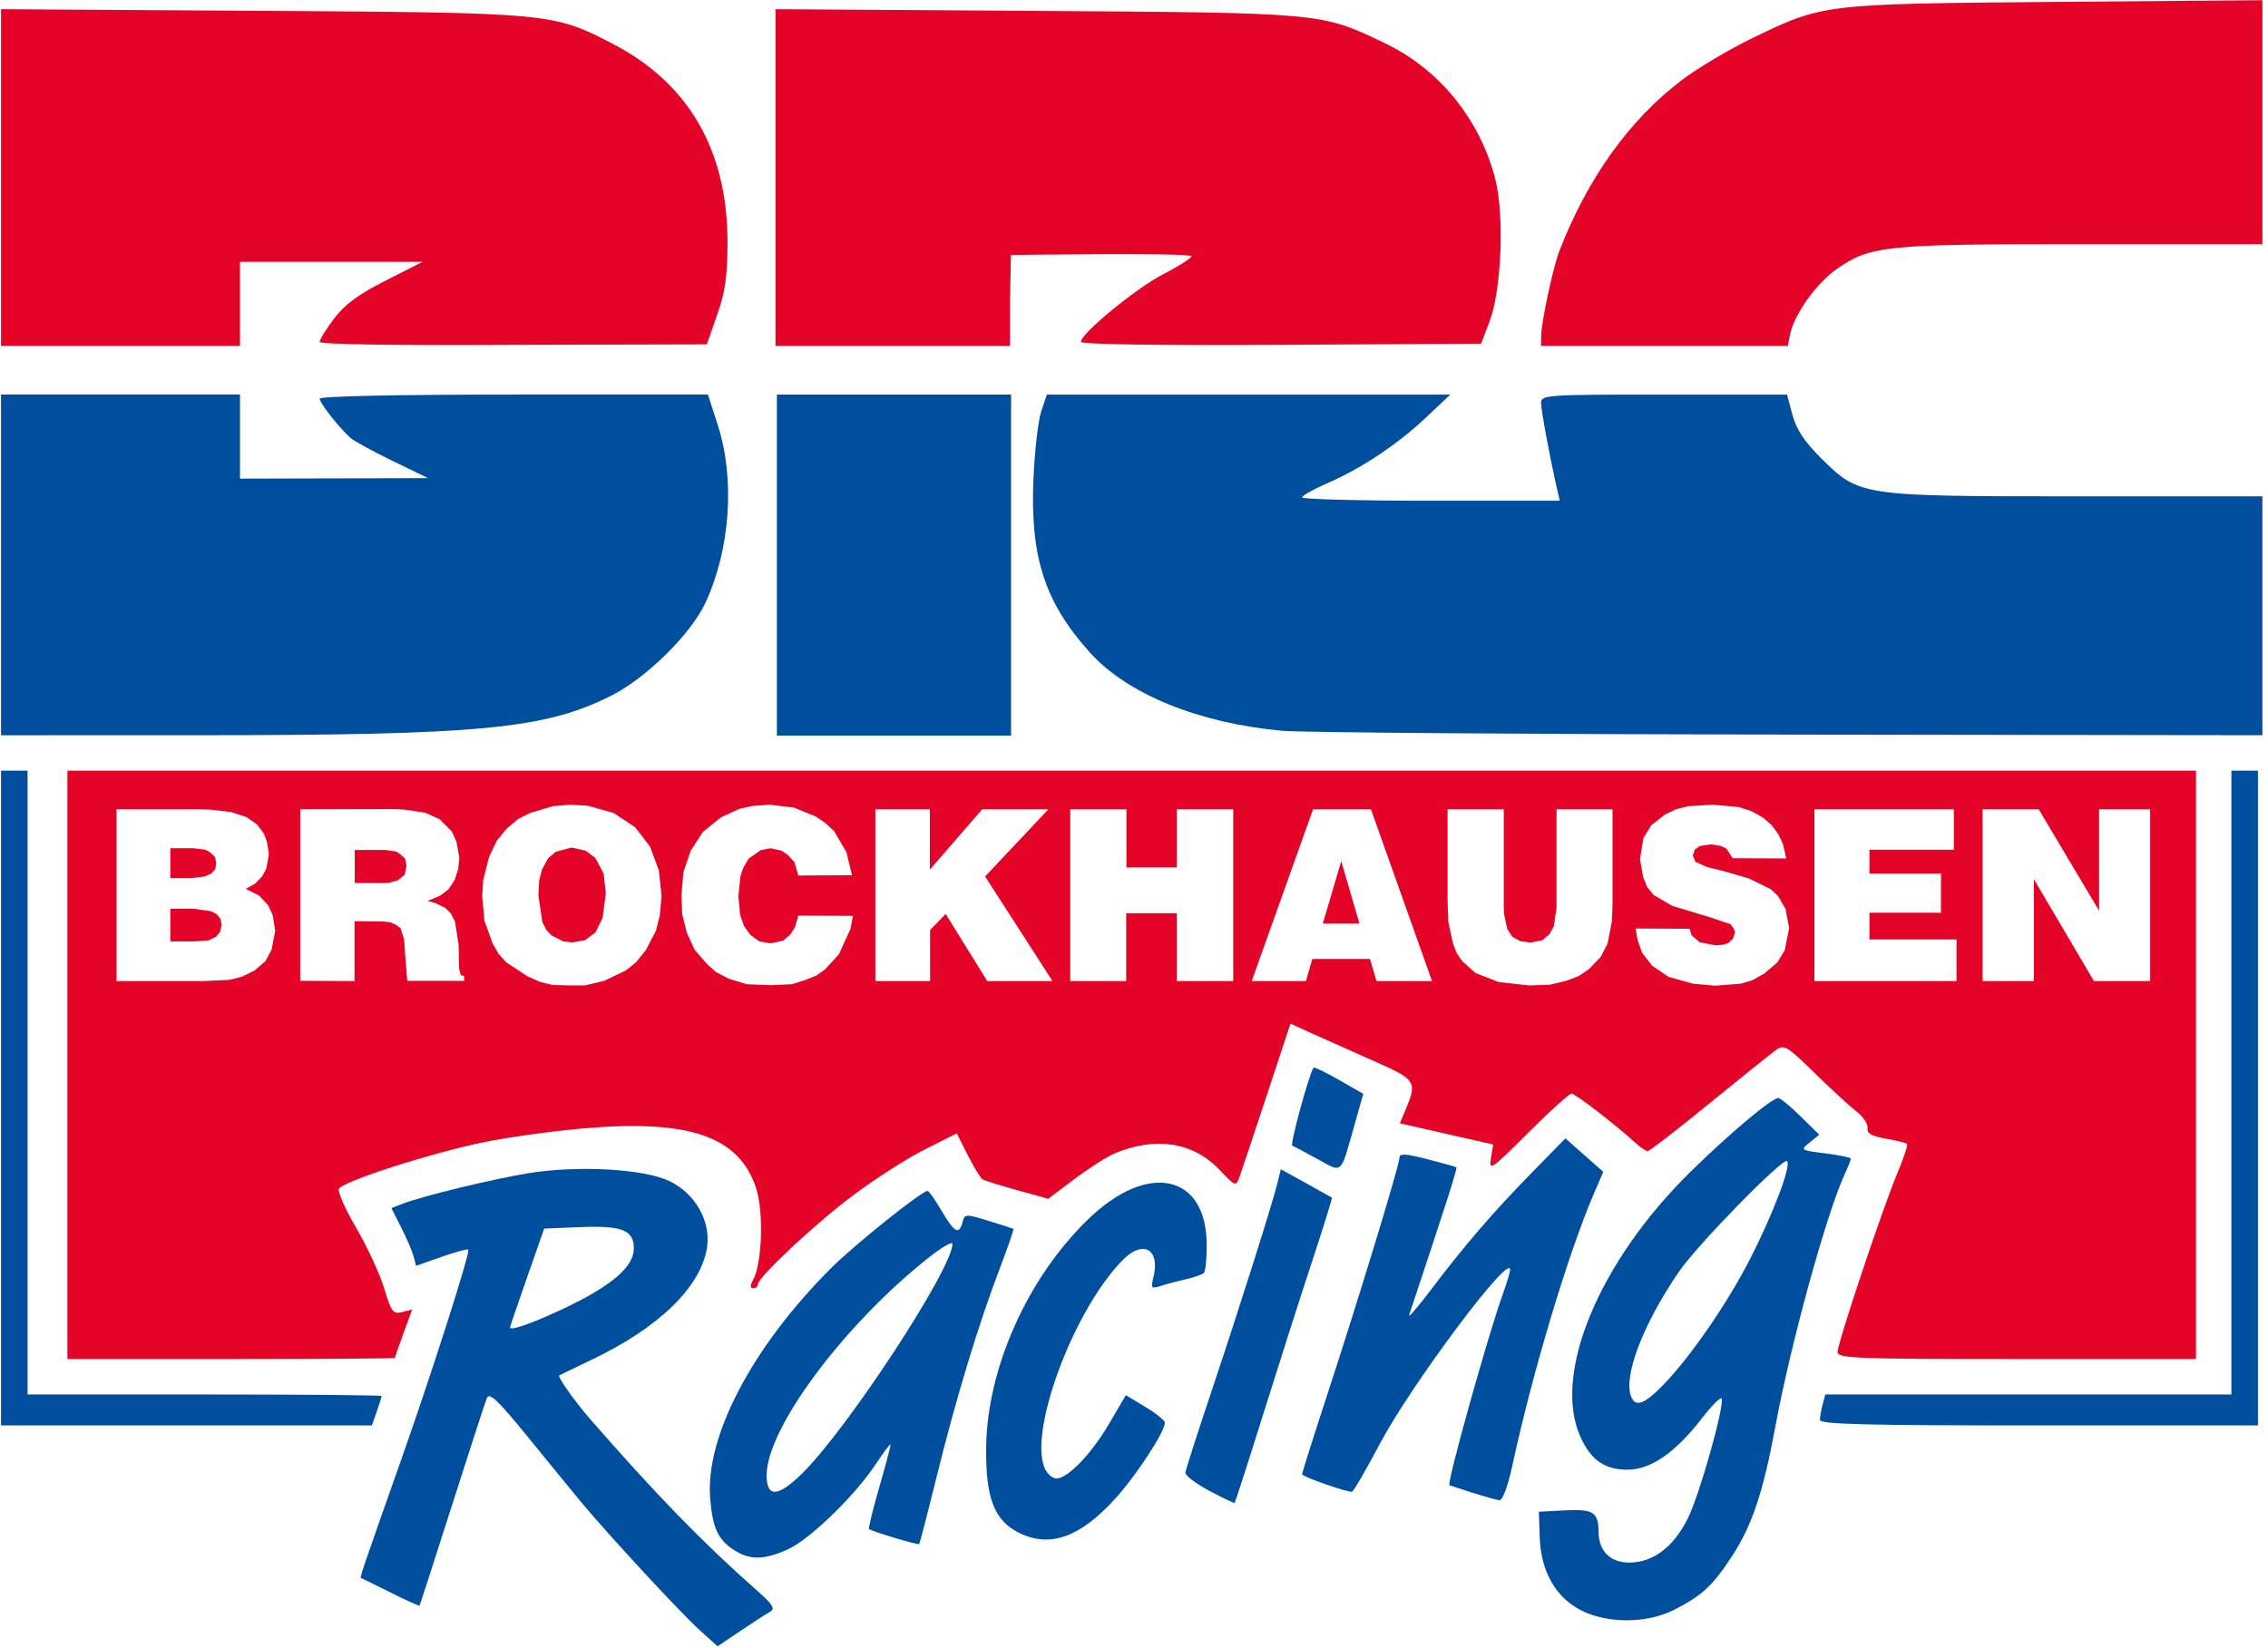
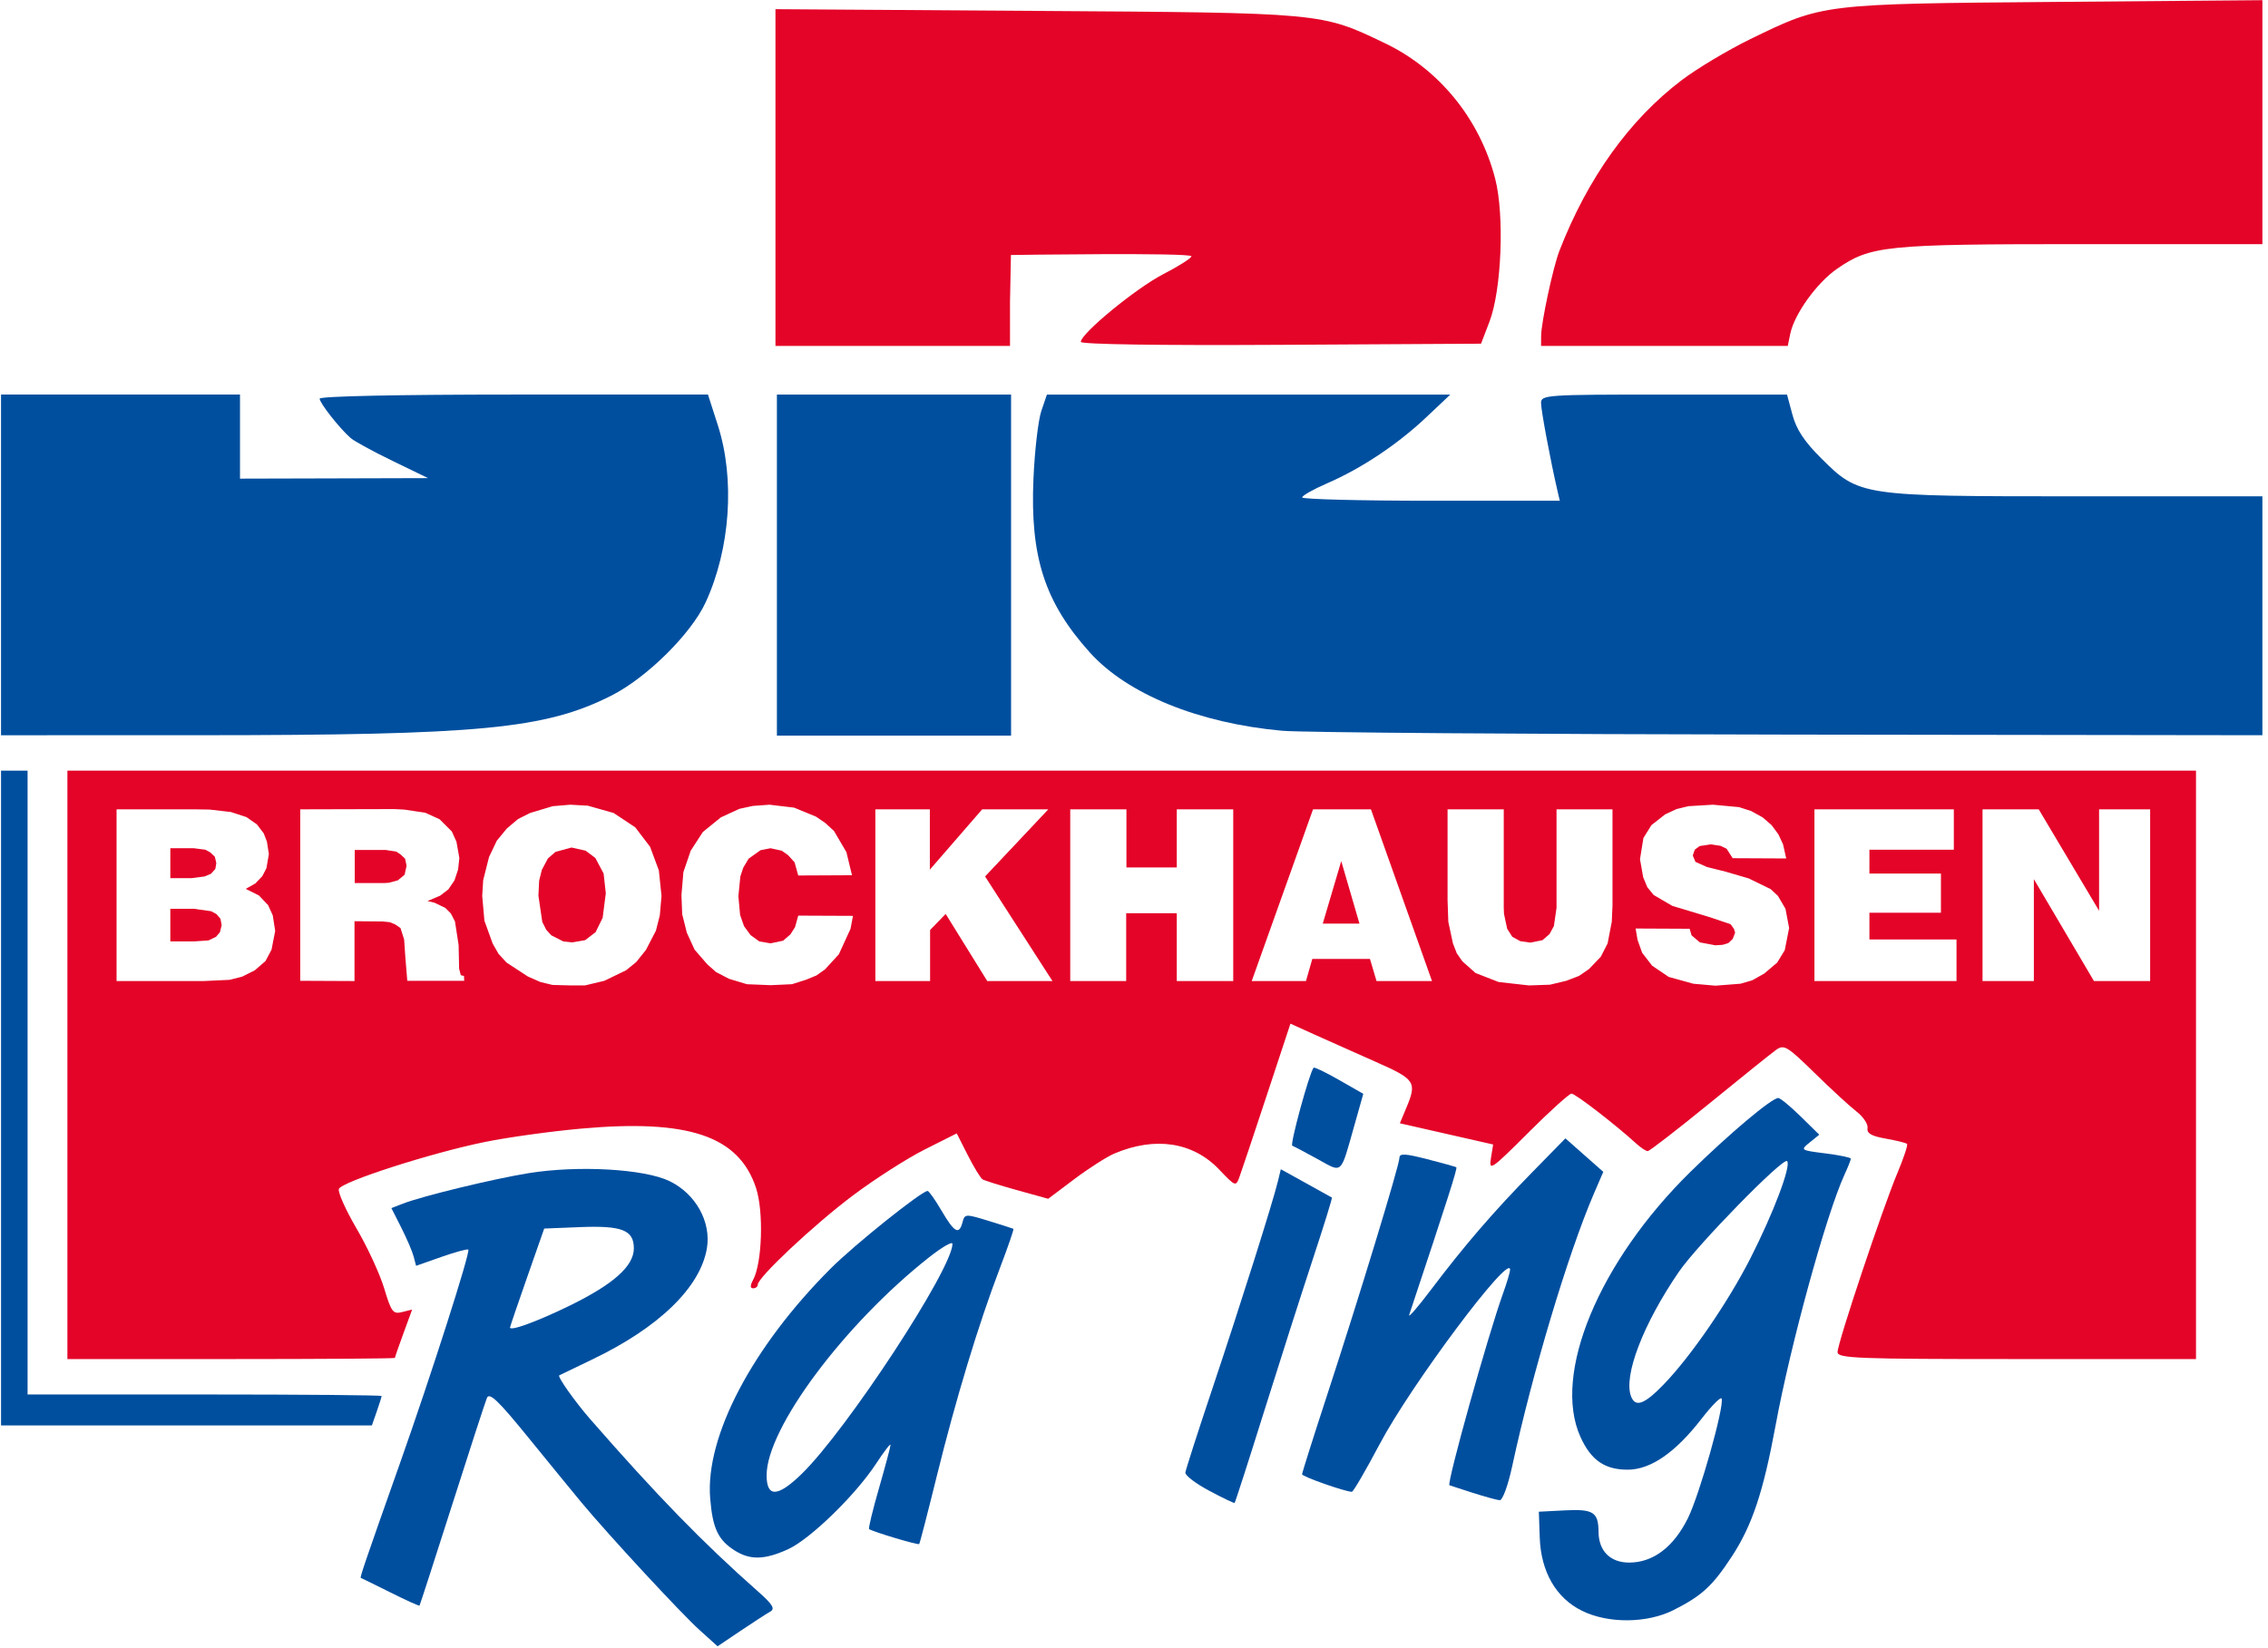
<svg xmlns="http://www.w3.org/2000/svg" width="100%" height="100%" viewBox="0 0 278 202" version="1.1" xml:space="preserve" style="fill-rule:evenodd;clip-rule:evenodd;stroke-linejoin:round;stroke-miterlimit:2;">
  <g transform="matrix(1,0,0,1,-15753.7,-5345.54)">
    <g transform="matrix(1,0,0,1,15480,1586.46)">
      <g transform="matrix(1.246,0,0,1.246,38.11,3681.66)">
        <g transform="matrix(1,0,0,1,368.222,128.226)">
          <path d="M0,-21.012C-1.637,-22.637 -2.428,-23.838 -2.812,-25.272L-3.346,-27.266L-15.444,-27.266C-27.068,-27.266 -27.545,-27.235 -27.545,-26.435C-27.545,-25.713 -26.616,-20.754 -25.929,-17.798L-25.701,-16.819L-38.377,-16.819C-45.348,-16.819 -51.05,-16.967 -51.044,-17.146C-51.041,-17.325 -49.941,-17.946 -48.601,-18.528C-45.229,-19.987 -41.68,-22.351 -38.856,-25.015L-36.471,-27.266L-76.156,-27.266L-76.709,-25.636C-77.012,-24.736 -77.359,-21.749 -77.479,-18.997C-77.817,-11.294 -76.372,-6.833 -71.943,-1.902C-68.256,2.207 -61.226,5.07 -53.012,5.814C-51.096,5.988 -28.616,6.157 -3.056,6.191L43.417,6.254L43.417,-17.255L25.184,-17.255C3.85,-17.255 3.768,-17.266 0,-21.012" style="fill:rgb(0,79,159);fill-rule:nonzero;" />
        </g>
        <g transform="matrix(1,0,0,1,247.644,153.834)">
          <path d="M0,-7.276L-0.957,-7.995L-2.346,-8.305L-3.925,-7.875L-4.667,-7.228L-5.264,-6.103L-5.528,-5.05L-5.601,-3.567L-5.218,-0.981L-4.834,-0.216L-4.332,0.334L-3.159,0.932L-2.273,1.029L-1.005,0.812L0.024,0.024L0.719,-1.389L1.029,-3.805L0.813,-5.745L0,-7.276Z" style="fill:rgb(228,4,40);fill-rule:nonzero;" />
        </g>
        <g transform="matrix(1,0,0,1,209.208,145.768)">
          <path d="M0,2.608L0.623,2.344L1.053,1.866L1.149,1.292L1.005,0.671L0.55,0.239L0.072,-0.024L-1.053,-0.168L-3.375,-0.168L-3.375,2.776L-1.293,2.776L0,2.608Z" style="fill:rgb(228,4,40);fill-rule:nonzero;" />
        </g>
        <g transform="matrix(1,0,0,1,288.436,67.346)">
          <path d="M0,24.517L0.091,19.879C0.091,19.879 17.849,19.621 17.847,20.008C17.846,20.187 16.597,20.982 15.069,21.77C12.378,23.161 6.966,27.609 6.966,28.429C6.966,28.673 14.781,28.788 26.65,28.719L46.338,28.607L47.171,26.429C48.356,23.335 48.652,15.979 47.736,12.402C46.229,6.522 42.237,1.605 36.888,-0.957C30.576,-3.979 30.881,-3.951 2.503,-4.138L-23.073,-4.308L-23.073,28.825L0,28.825L0,24.517Z" style="fill:rgb(228,4,40);fill-rule:nonzero;" />
        </g>
        <g transform="matrix(1,0,0,1,210.381,154.24)">
          <path d="M0,-2.154L-0.526,-2.442L-2.226,-2.68L-4.548,-2.68L-4.548,0.526L-2.202,0.526L-0.791,0.43L-0.048,0.072L0.334,-0.383L0.502,-1.077L0.382,-1.7L0,-2.154Z" style="fill:rgb(228,4,40);fill-rule:nonzero;" />
        </g>
        <g transform="matrix(1,0,0,1,263.576,182.243)">
          <path d="M0,36.424C-5.323,31.727 -9.936,26.986 -16.467,19.498C-17.937,17.812 -19.685,15.339 -19.483,15.224C-19.397,15.176 -17.956,14.482 -16.281,13.68C-9.701,10.538 -5.61,6.579 -4.959,2.727C-4.52,0.129 -6.053,-2.634 -8.628,-3.887C-11.108,-5.091 -17.612,-5.46 -22.491,-4.674C-25.951,-4.113 -32.888,-2.434 -34.846,-1.68L-35.997,-1.235L-35.02,0.696C-34.482,1.759 -33.934,3.036 -33.805,3.535L-33.566,4.445L-31.076,3.569C-29.706,3.088 -28.516,2.764 -28.429,2.85C-28.206,3.073 -32.076,15.176 -35.146,23.853C-38.537,33.439 -39.115,35.135 -39.008,35.153C-38.958,35.164 -37.656,35.802 -36.113,36.573C-34.569,37.346 -33.272,37.935 -33.23,37.879C-33.186,37.828 -31.745,33.374 -30.027,27.988C-28.311,22.6 -26.767,17.857 -26.599,17.448C-26.359,16.862 -25.481,17.701 -22.504,21.366C-20.42,23.93 -18.069,26.804 -17.28,27.755C-14.644,30.925 -7.51,38.633 -5.698,40.268L-3.908,41.884L-1.646,40.361C-0.399,39.524 0.911,38.674 1.266,38.476C1.781,38.188 1.521,37.765 0,36.424M-24.325,10.512C-24.321,10.427 -23.564,8.201 -22.64,5.568L-20.963,0.779L-17.457,0.637C-13.303,0.471 -12.145,0.927 -12.145,2.731C-12.145,4.468 -14.142,6.253 -18.457,8.365C-21.621,9.913 -24.345,10.911 -24.325,10.512" style="fill:rgb(0,79,159);fill-rule:nonzero;" />
        </g>
        <g transform="matrix(1,0,0,1,228.498,148.568)">
          <path d="M0,-2.345L-0.431,-2.633L-1.483,-2.8L-4.524,-2.8L-4.524,0.455L-1.604,0.455L-1.173,0.431L-0.287,0.191L0.382,-0.36L0.574,-1.244L0.43,-1.939L0,-2.345Z" style="fill:rgb(228,4,40);fill-rule:nonzero;" />
        </g>
        <g transform="matrix(1,0,0,1,0,-52.521)">
          <rect x="265.505" y="153.481" width="23.036" height="33.559" style="fill:rgb(0,79,159);" />
        </g>
        <g transform="matrix(1,0,0,1,212.686,71.311)">
-           <path d="M0,16.588L17.956,16.588L14.312,18.439C11.641,19.795 10.289,20.792 9.25,22.172C8.473,23.208 7.835,24.239 7.835,24.463C7.835,24.71 15.309,24.824 26.879,24.756L45.922,24.708L46.934,21.812C47.723,19.608 47.95,18.053 47.961,14.779C47.989,5.686 44.189,-0.949 36.732,-4.831C30.814,-7.911 30.62,-7.929 2.069,-8.11L-23.509,-8.271L-23.509,24.859L0,24.859L0,16.588Z" style="fill:rgb(228,4,40);fill-rule:nonzero;" />
-         </g>
+           </g>
        <g transform="matrix(1,0,0,1,249.214,104.856)">
          <path d="M0,25.728C3.479,23.971 7.839,19.662 9.273,16.564C11.709,11.292 12.184,4.421 10.479,-0.884L9.509,-3.897L-9.59,-3.897C-20.976,-3.897 -28.691,-3.734 -28.691,-3.494C-28.691,-3.064 -26.728,-0.568 -25.647,0.376C-25.286,0.692 -23.423,1.709 -21.508,2.637L-18.026,4.325L-27.277,4.351L-36.527,4.375L-36.527,-3.897L-60.036,-3.897L-60.036,29.625L-40.554,29.622C-12.841,29.616 -6.495,29.007 0,25.728" style="fill:rgb(0,79,159);fill-rule:nonzero;" />
        </g>
        <g transform="matrix(1,0,0,1,319.203,146.868)">
          <path d="M0,6.151L3.612,6.151L1.819,0L0,6.151Z" style="fill:rgb(228,4,40);fill-rule:nonzero;" />
        </g>
        <g transform="matrix(1,0,0,1,318.301,177.715)">
          <path d="M0,-10.521C-0.427,-9.982 -2.348,-2.942 -2.095,-2.844C-1.925,-2.78 -0.806,-2.187 0.392,-1.528C2.883,-0.155 2.617,0.087 4.001,-4.804L4.889,-7.95L2.506,-9.313C1.195,-10.063 0.068,-10.608 0,-10.521" style="fill:rgb(0,79,159);fill-rule:nonzero;" />
        </g>
        <g transform="matrix(1,0,0,1,226.14,139.334)">
          <path d="M0,61.689C0.262,60.935 0.479,60.249 0.479,60.166C0.479,60.081 -7.357,60.014 -16.937,60.014L-34.35,60.014L-34.35,-1.371L-36.961,-1.371L-36.961,63.06L-0.479,63.06L0,61.689Z" style="fill:rgb(0,79,159);fill-rule:nonzero;" />
        </g>
        <g transform="matrix(1,0,0,1,346.801,206.483)">
          <path d="M0,-29.042L-1.864,-30.688L-3.728,-32.336L-7.008,-28.986C-10.818,-25.099 -13.671,-21.786 -16.961,-17.429C-18.254,-15.719 -19.212,-14.612 -19.094,-14.973C-15.281,-26.431 -14.33,-29.41 -14.458,-29.491C-14.543,-29.547 -15.836,-29.905 -17.334,-30.291C-19.5,-30.847 -20.055,-30.873 -20.055,-30.422C-20.055,-29.711 -24.022,-16.694 -27.216,-6.93C-28.544,-2.868 -29.632,0.575 -29.632,0.717C-29.632,0.944 -25.382,2.44 -24.733,2.44C-24.595,2.44 -23.368,0.335 -22.007,-2.238C-18.93,-8.061 -9.171,-21.116 -9.171,-19.415C-9.171,-19.186 -9.479,-18.143 -9.858,-17.095C-11.344,-12.978 -15.433,1.665 -15.134,1.798C-15.086,1.82 -14.068,2.15 -12.871,2.533C-11.674,2.915 -10.47,3.248 -10.194,3.27C-9.912,3.294 -9.376,1.839 -8.966,-0.061C-6.989,-9.239 -3.456,-21.027 -0.922,-26.905L0,-29.042Z" style="fill:rgb(0,79,159);fill-rule:nonzero;" />
        </g>
        <g transform="matrix(1,0,0,1,320.102,207.275)">
          <path d="M0,-27.303C-0.055,-27.338 -1.211,-27.979 -2.563,-28.727L-5.025,-30.09L-5.309,-28.913C-5.8,-26.868 -9.01,-16.711 -11.732,-8.58C-13.177,-4.271 -14.383,-0.517 -14.415,-0.241C-14.444,0.039 -13.392,0.841 -12.074,1.544C-10.758,2.248 -9.631,2.787 -9.571,2.743C-9.511,2.699 -8.21,-1.335 -6.681,-6.223C-5.149,-11.111 -2.997,-17.84 -1.898,-21.176C-0.798,-24.51 0.058,-27.268 0,-27.303" style="fill:rgb(0,79,159);fill-rule:nonzero;" />
        </g>
        <g transform="matrix(1,0,0,1,288.772,211.931)">
          <path d="M0,-28.884C-0.064,-28.92 -1.169,-29.272 -2.451,-29.667C-4.71,-30.362 -4.791,-30.356 -5.006,-29.537C-5.34,-28.254 -5.802,-28.503 -7.062,-30.652C-7.691,-31.728 -8.314,-32.61 -8.441,-32.61C-9.027,-32.61 -15.62,-27.334 -17.965,-24.989C-25.692,-17.269 -30.321,-8.448 -29.833,-2.381C-29.595,0.604 -29.044,1.759 -27.369,2.799C-25.873,3.726 -24.463,3.687 -22.177,2.649C-19.997,1.659 -15.523,-2.693 -13.492,-5.802C-12.721,-6.98 -12.089,-7.8 -12.089,-7.624C-12.089,-7.449 -12.598,-5.539 -13.218,-3.382C-13.841,-1.225 -14.28,0.594 -14.199,0.658C-13.875,0.911 -9.376,2.26 -9.269,2.134C-9.206,2.06 -8.43,-0.938 -7.544,-4.53C-5.667,-12.137 -3.441,-19.482 -1.357,-24.946C-0.545,-27.075 0.064,-28.847 0,-28.884M-20.843,-4.754C-23.198,-2.467 -24.281,-2.431 -24.279,-4.638C-24.279,-9.256 -16.639,-19.502 -8.281,-26.093C-7.024,-27.084 -5.996,-27.676 -5.996,-27.407C-5.996,-24.952 -16.423,-9.043 -20.843,-4.754" style="fill:rgb(0,79,159);fill-rule:nonzero;" />
        </g>
        <g transform="matrix(1,0,0,1,369.846,138.651)">
          <path d="M0,56.526C0,57.141 1.854,57.213 17.631,57.213L35.262,57.213L35.262,-0.687L-174.138,-0.687L-174.138,57.213L-158.029,57.213C-149.17,57.213 -141.922,57.162 -141.922,57.099C-141.922,57.036 -141.54,55.939 -141.074,54.663L-140.225,52.342L-141.213,52.588C-142.099,52.814 -142.277,52.579 -142.967,50.278C-143.389,48.868 -144.613,46.212 -145.69,44.374C-146.765,42.536 -147.55,40.78 -147.432,40.473C-147.159,39.763 -138.431,36.951 -133.12,35.861C-130.898,35.404 -126.637,34.811 -123.652,34.542C-113.042,33.581 -108.097,35.249 -106.399,40.362C-105.629,42.684 -105.786,47.747 -106.682,49.419C-106.985,49.988 -106.983,50.248 -106.675,50.248C-106.427,50.248 -106.224,50.088 -106.224,49.891C-106.224,49.174 -100.685,43.982 -96.864,41.114C-94.709,39.496 -91.53,37.461 -89.797,36.59L-86.649,35.007L-85.562,37.155C-84.963,38.338 -84.31,39.403 -84.11,39.529C-83.908,39.651 -82.375,40.133 -80.7,40.596L-77.654,41.441L-75.07,39.498C-73.647,38.43 -71.876,37.299 -71.134,36.985C-67.12,35.29 -63.411,35.857 -60.838,38.559C-59.225,40.253 -59.195,40.262 -58.832,39.278C-58.63,38.727 -57.421,35.111 -56.145,31.243L-53.822,24.209L-51.398,25.308C-50.067,25.91 -47.362,27.116 -45.392,27.986C-41.535,29.691 -41.361,29.954 -42.425,32.499L-43.057,34.013L-38.471,35.055L-33.882,36.099L-34.102,37.467C-34.307,38.742 -34.058,38.57 -30.45,34.964C-28.32,32.835 -26.396,31.093 -26.172,31.093C-25.799,31.093 -21.852,34.139 -19.835,35.98C-19.371,36.406 -18.849,36.753 -18.677,36.753C-18.503,36.753 -15.778,34.647 -12.623,32.072C-9.469,29.499 -6.508,27.12 -6.044,26.788C-5.27,26.233 -4.952,26.423 -2.271,29.05C-0.663,30.626 1.197,32.338 1.86,32.851C2.523,33.363 3.015,34.098 2.95,34.484C2.861,35.004 3.33,35.273 4.74,35.521C5.791,35.708 6.732,35.938 6.835,36.04C6.935,36.141 6.508,37.43 5.887,38.908C4.432,42.366 0,55.627 0,56.526M-154.056,16.929L-154.654,18.054L-155.707,18.963L-156.952,19.586L-158.173,19.897L-160.733,20.017L-169.302,20.017L-169.302,3.12L-161.62,3.12L-160.135,3.144L-158.053,3.384L-156.522,3.886L-155.493,4.603L-154.822,5.49L-154.51,6.302L-154.32,7.523L-154.558,8.913L-154.966,9.701L-155.659,10.42L-156.594,10.946L-155.301,11.592L-154.392,12.549L-153.936,13.554L-153.698,15.086L-154.056,16.929ZM-140.703,19.992L-140.893,17.672L-141.013,15.924L-141.372,14.799L-141.898,14.441L-142.424,14.225L-143.143,14.153L-145.895,14.129L-145.895,20.017L-151.233,19.992L-151.233,3.12L-141.97,3.096L-141.013,3.144L-138.932,3.454L-137.519,4.101L-136.321,5.297L-135.867,6.302L-135.581,7.906L-135.701,9.031L-136.059,10.109L-136.658,10.994L-137.47,11.617L-138.715,12.143L-138.021,12.311L-136.968,12.814L-136.417,13.364L-136.011,14.153L-135.653,16.474L-135.604,18.797L-135.437,19.443L-135.126,19.515L-135.102,19.992L-140.703,19.992ZM-115.86,13.554L-116.243,15.061L-117.224,16.953L-118.181,18.15L-119.187,18.963L-121.317,19.992L-123.23,20.448L-124.596,20.448L-126.415,20.4L-127.61,20.112L-128.855,19.561L-130.937,18.198L-131.728,17.336L-132.302,16.331L-133.115,14.081L-133.331,11.64L-133.235,10.086L-132.66,7.811L-131.896,6.206L-130.913,5.011L-129.812,4.077L-128.617,3.478L-126.391,2.81L-124.668,2.665L-122.944,2.761L-120.406,3.478L-118.276,4.891L-116.817,6.805L-115.955,9.127L-115.692,11.64L-115.86,13.554ZM-97.097,14.872L-98.246,17.383L-99.609,18.869L-100.448,19.465L-101.501,19.897L-102.864,20.328L-104.946,20.423L-107.292,20.328L-109.039,19.801L-110.332,19.13L-111.193,18.366L-112.438,16.929L-113.204,15.254L-113.659,13.436L-113.731,11.545L-113.539,9.295L-112.82,7.189L-111.623,5.346L-109.854,3.91L-108.034,3.072L-106.717,2.785L-105.066,2.665L-102.65,2.952L-100.496,3.838L-99.585,4.461L-98.725,5.25L-97.503,7.332L-96.953,9.605L-102.242,9.63L-102.602,8.338L-103.248,7.62L-103.869,7.189L-104.97,6.949L-105.953,7.141L-107.125,7.978L-107.652,8.865L-107.938,9.725L-108.13,11.665L-107.962,13.506L-107.58,14.607L-106.933,15.494L-106.071,16.117L-104.97,16.306L-103.727,16.045L-103.008,15.422L-102.554,14.704L-102.242,13.579L-96.857,13.602L-97.097,14.872ZM-83.646,20.017L-87.739,13.412L-89.271,14.992L-89.271,20.017L-94.655,20.017L-94.655,3.12L-89.295,3.12L-89.295,9.054L-84.148,3.12L-77.64,3.12L-83.862,9.725L-77.233,20.017L-83.646,20.017ZM-59.45,20.017L-65.003,20.017L-65.003,13.34L-69.981,13.34L-69.981,20.017L-75.485,20.017L-75.485,3.12L-69.957,3.12L-69.957,8.84L-65.003,8.84L-65.003,3.12L-59.45,3.12L-59.45,20.017ZM-45.354,20.017L-45.999,17.839L-51.672,17.839L-52.295,20.017L-57.631,20.017L-51.6,3.12L-45.903,3.12L-39.896,20.017L-45.354,20.017ZM14.262,3.12L19.79,3.12L25.728,13.1L25.728,3.12L30.751,3.12L30.751,20.017L25.223,20.017L19.312,9.989L19.312,20.017L14.262,20.017L14.262,3.12ZM-22.14,12.597L-22.21,14.176L-22.618,16.306L-23.289,17.624L-24.46,18.844L-25.44,19.515L-26.686,19.992L-28.291,20.376L-30.349,20.448L-33.339,20.112L-35.613,19.227L-36.906,18.078L-37.456,17.29L-37.839,16.306L-38.293,14.176L-38.365,12.047L-38.365,3.12L-32.837,3.12L-32.837,12.814L-32.813,13.412L-32.502,14.872L-32,15.66L-31.209,16.092L-30.229,16.235L-29.031,15.997L-28.337,15.398L-27.906,14.607L-27.645,12.814L-27.645,3.12L-22.14,3.12L-22.14,12.597ZM-5.194,16.977L-5.937,18.198L-7.206,19.275L-8.4,19.946L-9.55,20.28L-12.016,20.472L-14.193,20.28L-16.611,19.609L-18.238,18.508L-19.22,17.241L-19.674,15.972L-19.866,14.847L-14.552,14.872L-14.361,15.518L-13.547,16.211L-12.016,16.499L-11.297,16.451L-10.747,16.283L-10.316,15.877L-10.076,15.254L-10.196,14.872L-10.532,14.417L-12.758,13.674L-16.251,12.622L-18.095,11.545L-18.717,10.778L-19.123,9.797L-19.434,8.026L-19.1,5.944L-18.311,4.675L-16.97,3.622L-15.845,3.096L-14.672,2.81L-12.256,2.665L-9.693,2.903L-8.497,3.288L-7.372,3.91L-6.487,4.675L-5.816,5.586L-5.362,6.567L-5.05,7.954L-10.316,7.929L-10.915,6.997L-11.514,6.711L-12.494,6.567L-13.571,6.735L-14.05,7.093L-14.241,7.668L-13.978,8.29L-12.853,8.793L-11.035,9.247L-8.737,9.918L-6.583,10.97L-5.864,11.64L-5.122,12.908L-4.764,14.799L-5.194,16.977ZM-2.275,20.017L-2.275,3.12L11.438,3.12L11.438,7.093L3.135,7.093L3.135,9.439L10.171,9.439L10.171,13.292L3.135,13.292L3.135,15.924L11.702,15.924L11.702,20.017L-2.275,20.017Z" style="fill:rgb(228,4,40);fill-rule:nonzero;" />
        </g>
        <g transform="matrix(1,0,0,1,301.753,190.292)">
-           <path d="M0,10.283L-1.921,9.123L-3.582,11.958C-5.287,14.875 -7.646,17.326 -8.745,17.326C-9.088,17.326 -9.57,16.947 -9.818,16.485C-11.657,13.05 -7.097,0.698 -2.173,-4.227C-0.194,-6.204 1.479,-5.213 0.79,-2.47C0.519,-1.387 0.576,-1.322 1.535,-1.631C2.107,-1.814 3.225,-2.112 4.022,-2.292C4.819,-2.474 5.601,-2.752 5.757,-2.907C5.914,-3.065 6.04,-4.306 6.036,-5.667C6.021,-12.629 0.271,-13.889 -5.599,-8.216C-11.597,-2.42 -15.577,6.474 -15.664,14.28C-15.72,19.245 -14.875,21.445 -12.446,22.659C-9.417,24.172 -6.465,23.139 -3.008,19.354C-0.926,17.077 1.921,12.73 1.921,11.829C1.921,11.617 1.057,10.92 0,10.283" style="fill:rgb(0,79,159);fill-rule:nonzero;" />
-         </g>
+           </g>
        <g transform="matrix(1,0,0,1,391.286,96)">
          <path d="M0,-33.677C-22.993,-33.485 -22.88,-33.498 -30.007,-30.023C-32.205,-28.952 -35.241,-27.138 -36.756,-25.991C-41.907,-22.09 -46.014,-16.362 -48.802,-9.189C-49.422,-7.594 -50.591,-2.152 -50.601,-0.809L-50.607,0.17L-26.338,0.17L-26.091,-1.027C-25.691,-2.961 -23.475,-6.044 -21.506,-7.405C-18.185,-9.701 -16.786,-9.843 2.6,-9.843L20.353,-9.843L20.353,-33.847L0,-33.677Z" style="fill:rgb(228,4,40);fill-rule:nonzero;" />
        </g>
        <g transform="matrix(1,0,0,1,371.152,215.939)">
          <path d="M0,-39.79C0,-39.906 -1.123,-40.141 -2.496,-40.312C-4.96,-40.621 -4.98,-40.636 -4.05,-41.388L-3.105,-42.152L-4.943,-43.957C-5.954,-44.949 -6.942,-45.762 -7.138,-45.762C-7.78,-45.762 -11.901,-42.3 -15.74,-38.537C-24.787,-29.667 -29.395,-18.573 -26.594,-12.406C-25.556,-10.121 -24.215,-9.191 -21.954,-9.191C-19.696,-9.191 -17.26,-10.873 -14.684,-14.203C-13.671,-15.513 -12.783,-16.403 -12.709,-16.185C-12.439,-15.389 -14.879,-6.737 -16.026,-4.421C-17.434,-1.574 -19.453,-0.05 -21.808,-0.05C-23.67,-0.05 -24.81,-1.199 -24.82,-3.085C-24.834,-5.01 -25.34,-5.331 -28.119,-5.188L-30.692,-5.056L-30.604,-2.519C-30.487,0.852 -29.006,3.428 -26.459,4.688C-23.867,5.972 -20.025,5.939 -17.413,4.61C-14.639,3.201 -13.614,2.257 -11.727,-0.619C-9.713,-3.691 -8.621,-6.949 -7.402,-13.546C-5.932,-21.513 -2.426,-34.276 -0.629,-38.209C-0.281,-38.962 0,-39.674 0,-39.79M-9.894,-29.961C-12.103,-25.632 -15.757,-20.317 -18.417,-17.572C-20.312,-15.614 -21.192,-15.291 -21.619,-16.399C-22.394,-18.418 -20.421,-23.555 -16.9,-28.685C-15.073,-31.345 -6.663,-39.943 -6.271,-39.552C-5.843,-39.123 -7.614,-34.433 -9.894,-29.961" style="fill:rgb(0,79,159);fill-rule:nonzero;" />
        </g>
        <g transform="matrix(1,0,0,1,408.592,141.012)">
-           <path d="M0,58.336L-39.95,58.336L-40.213,59.315C-40.358,59.855 -40.477,60.54 -40.48,60.839C-40.486,61.268 -35.891,61.384 -18.937,61.384L2.611,61.384L2.611,-3.048L0,-3.048L0,58.336Z" style="fill:rgb(0,79,159);fill-rule:nonzero;" />
-         </g>
+           </g>
      </g>
    </g>
  </g>
</svg>